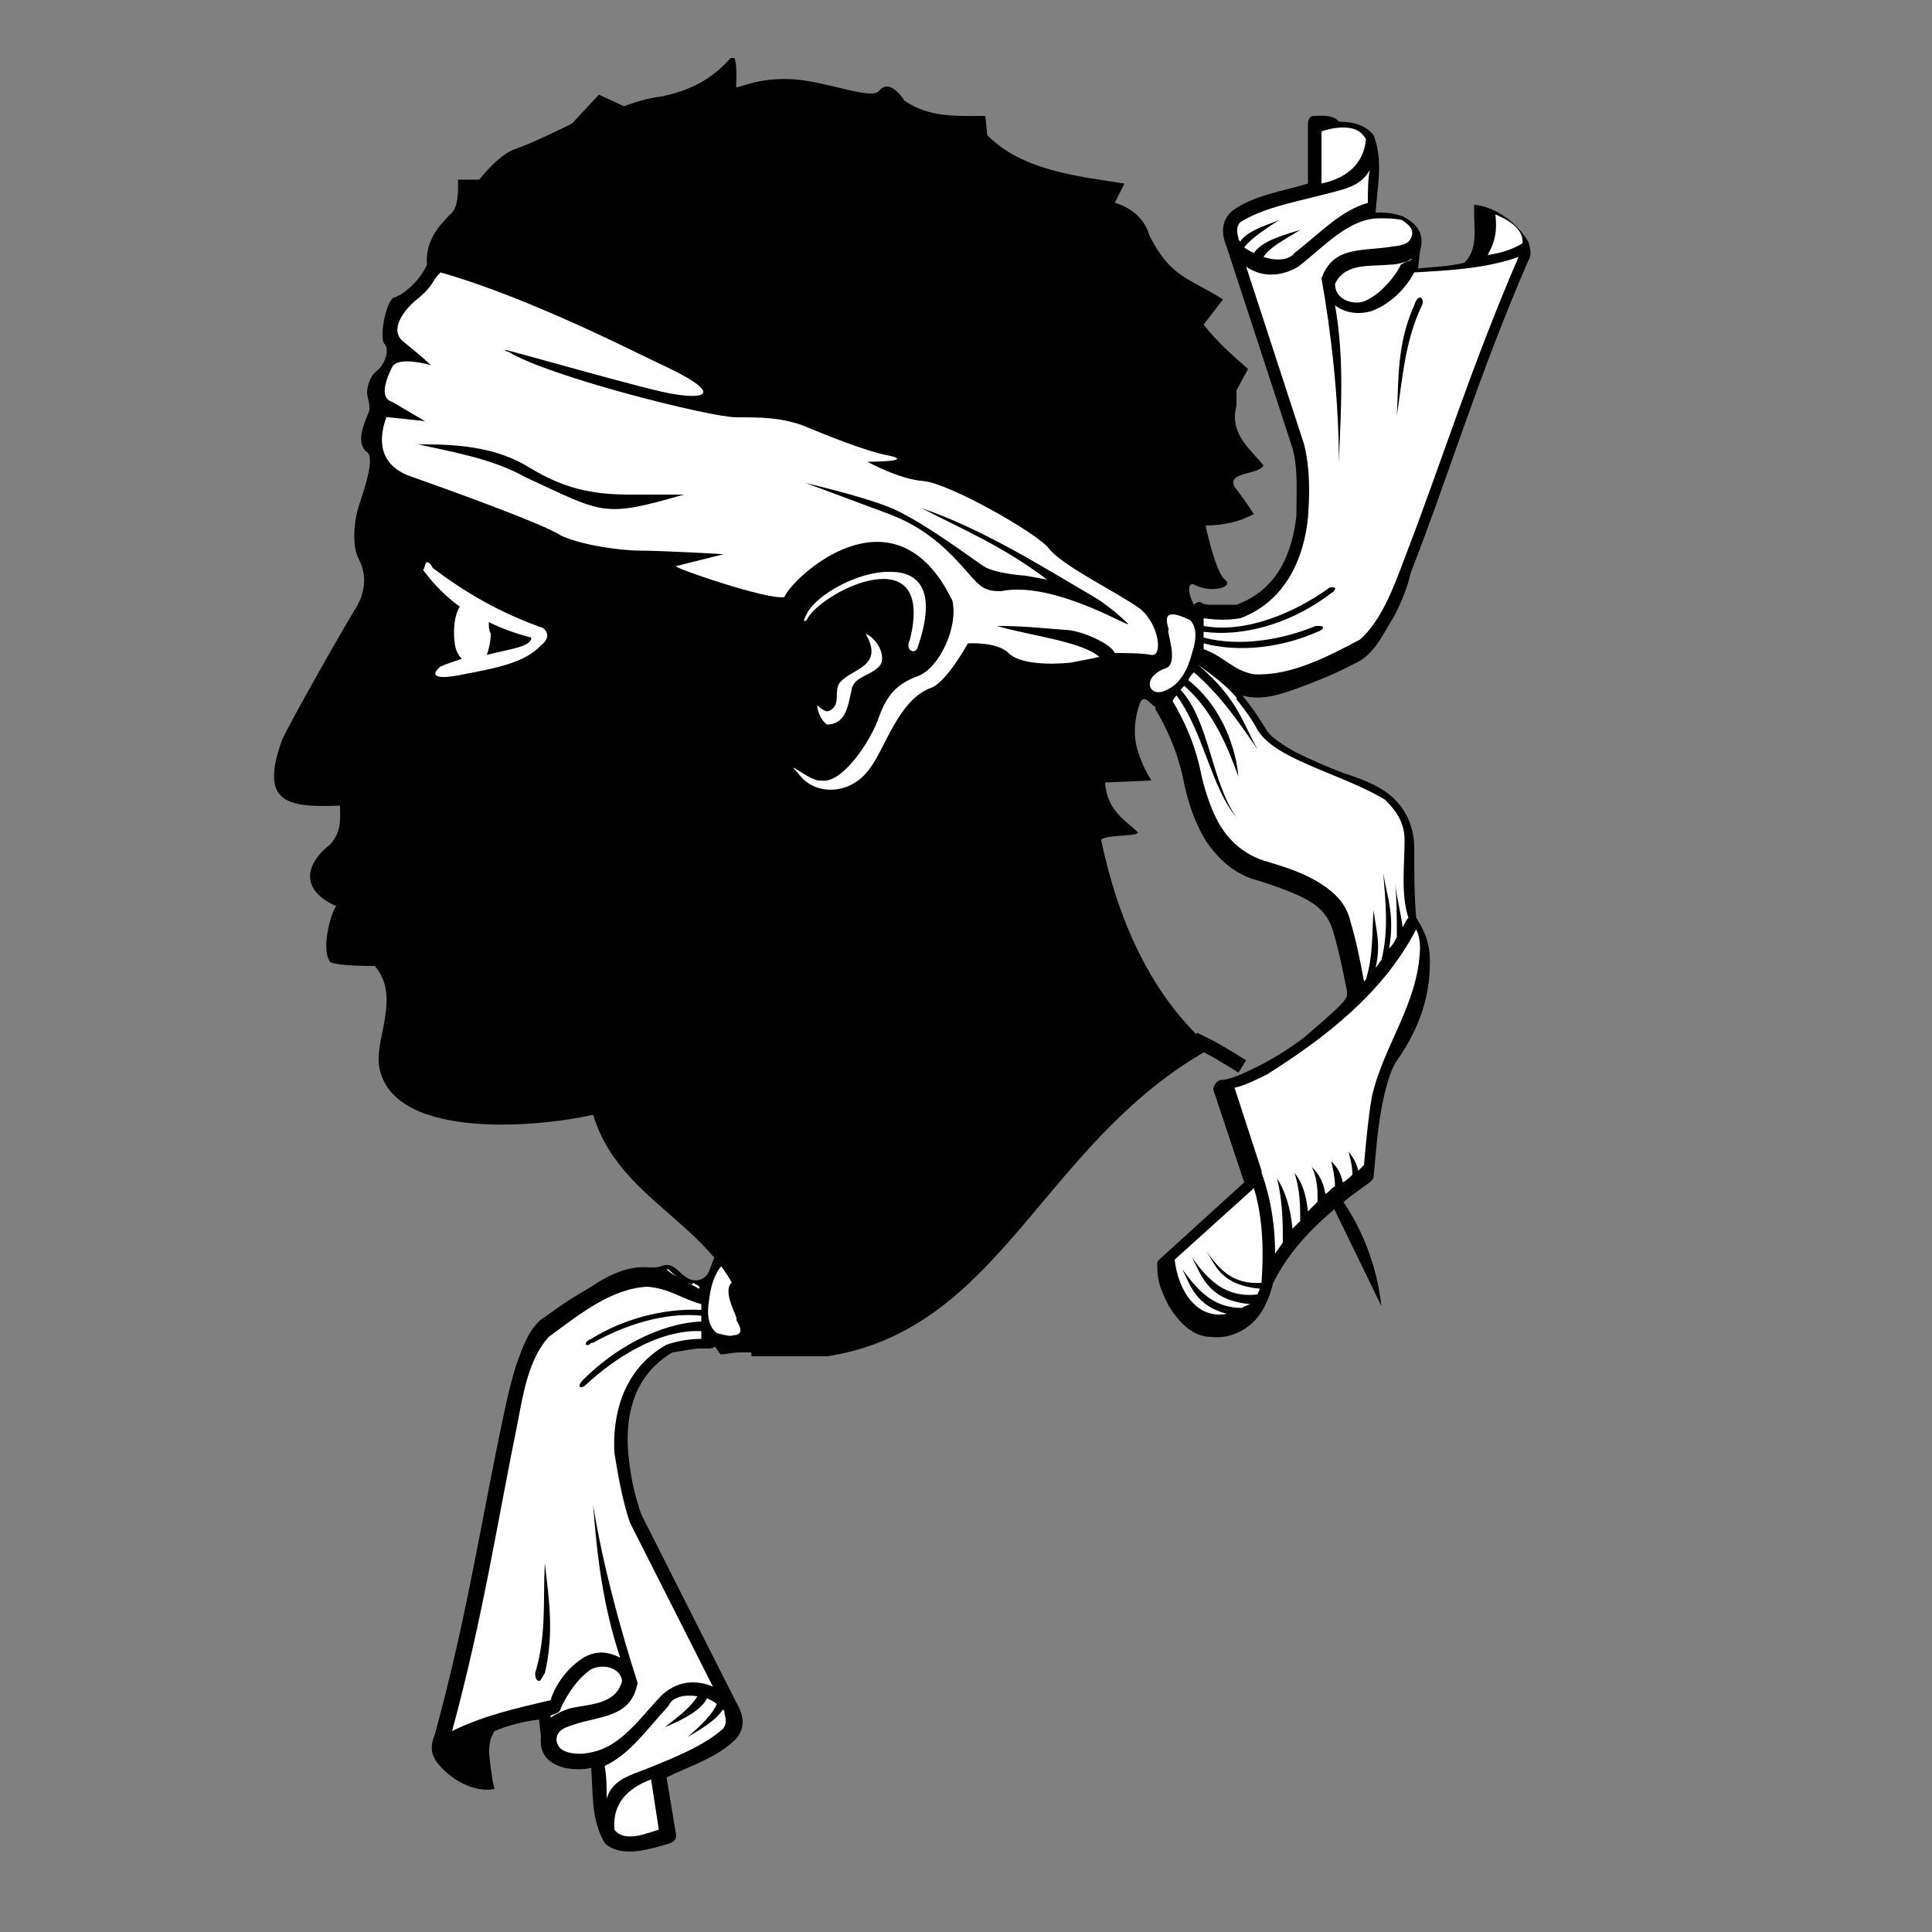
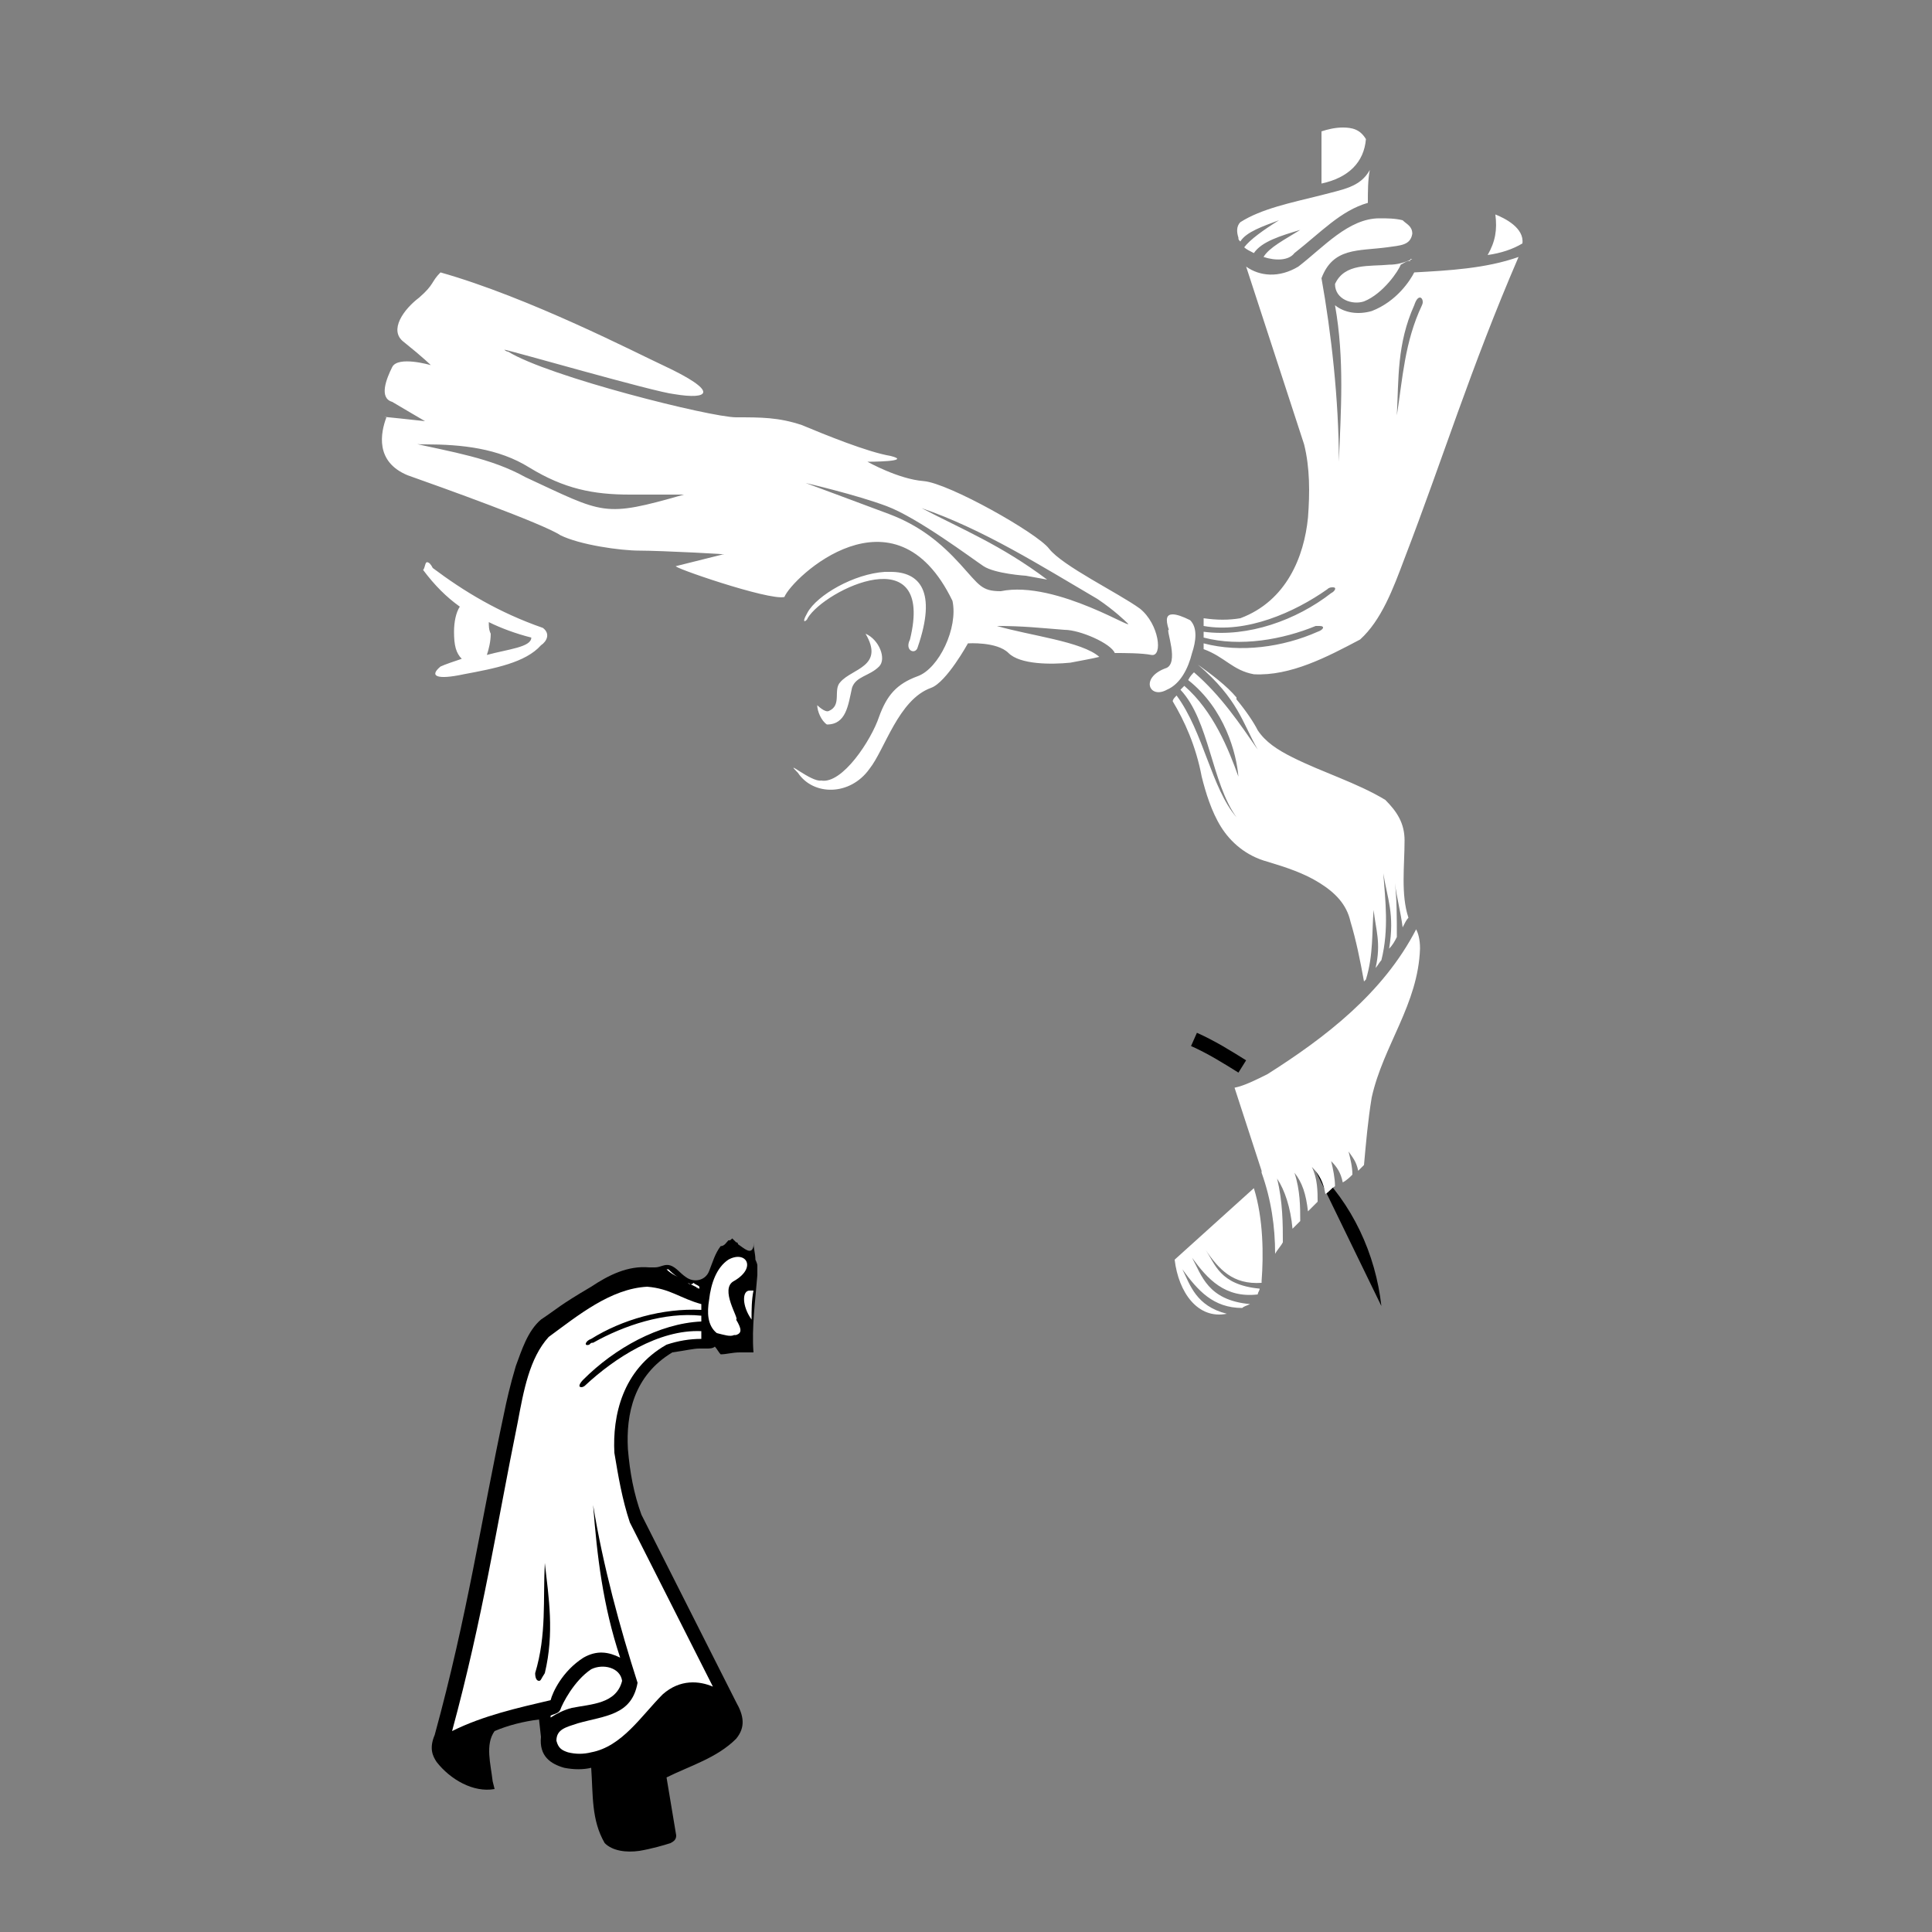
<svg xmlns="http://www.w3.org/2000/svg" xmlns:xlink="http://www.w3.org/1999/xlink" version="1.1" id="Calque_1" x="0px" y="0px" width="100px" height="100px" viewBox="0 0 100 100" style="enable-background:new 0 0 100 100;" xml:space="preserve">
  <rect x="0" y="0" width="100" height="100" fill="#808080" stroke="none" />
  <style type="text/css">
	.st0{clip-path:url(#SVGID_00000006685734277484586670000003965178473908742808_);}
	.st1{fill:#FFFFFF;}
	.st2{clip-path:url(#SVGID_00000072277759499926415340000003309662518061487256_);}
	.st3{stroke:#000000;stroke-width:0.75;stroke-miterlimit:5;}
</style>
  <g>
    <path d="M68,60.4c2,1.9,3.2,4.5,3.5,7.2" />
    <g>
      <defs>
        <rect id="SVGID_1_" x="18.4" y="29.2" transform="matrix(0.989 -0.15 0.15 0.989 -8.794 8.328)" width="64.6" height="66.3" />
      </defs>
      <clipPath id="SVGID_00000089552477816171814180000010903281033873277887_">
        <use xlink:href="#SVGID_1_" style="overflow:visible;" />
      </clipPath>
      <path style="clip-path:url(#SVGID_00000089552477816171814180000010903281033873277887_);" d="M22.6,91.2c0.7,0.9,1.9,1.6,3,1.4    l-0.1-0.4c-0.1-0.9-0.4-1.9,0.1-2.6c0,0,0,0,0,0c0,0,0,0,0,0c0.7-0.3,1.5-0.5,2.3-0.6l0.1,0.9c-0.1,1,0.5,1.4,1.2,1.6    c0.5,0.1,1,0.1,1.4,0c0.1,1.4,0,2.7,0.7,3.9c0.4,0.4,1.1,0.5,1.8,0.4l0,0c0.6-0.1,1.3-0.3,1.6-0.4c0.2-0.1,0.3-0.2,0.3-0.4l-0.5-3    c1.2-0.6,2.6-1,3.6-2c0.5-0.6,0.4-1.2,0-1.9l-4.9-9.7c-0.4-1.1-0.6-2.2-0.7-3.4c-0.1-1.8,0.3-3.8,2.3-5c0.7-0.1,1.1-0.2,1.4-0.2    c0.3,0,0.4,0,0.4,0c0.1,0,0.3,0,0.4-0.1c0.1,0.1,0.2,0.3,0.3,0.4c0.3,0,0.6-0.1,1-0.1c0.1,0,0.2,0,0.3,0c0.1,0,0.2,0,0.4,0    c-0.1-1.3,0.1-2.7,0.2-4c0-0.1,0-0.3,0-0.4c0,0,0-0.1,0-0.1c0-0.1-0.1-0.3-0.1-0.3c0-0.3-0.1-0.6-0.1-0.9c0,0.1,0,0.1,0,0.2    c-0.1,0.5-0.5,0.1-0.8-0.1c0,0,0-0.1-0.1-0.1c-0.1-0.1-0.1-0.1-0.2-0.2c0,0,0,0,0,0c-0.1,0.1-0.1,0.1-0.2,0.1    c-0.1,0.1-0.2,0.3-0.4,0.3c-0.3,0.4-0.4,0.8-0.6,1.3c-0.2,0.5-0.8,0.6-1.2,0.3c-0.3-0.2-0.5-0.5-0.8-0.6c-0.3-0.1-0.5,0.1-0.8,0.1    c-0.1,0-0.2,0-0.3,0c0,0,0,0,0,0c-1.1-0.1-2.1,0.4-3,1c-1.7,1-1.7,1.1-2.6,1.7c-0.7,0.6-1,1.6-1.3,2.4c-0.3,1-0.5,1.9-0.6,2.4    c-1.2,5.6-1.9,10.5-3.6,16.7l0,0C22.2,90.5,22.4,90.9,22.6,91.2z" />
    </g>
    <path class="st1" d="M39,66.8c-0.1,0-0.2,0-0.2,0c-0.4,0-0.4,0.8,0.1,1.5C38.9,67.8,38.9,67.3,39,66.8z" />
-     <path class="st1" d="M31.8,94.7c0.3,0.4,0.8,0.4,1.3,0.3c0.4-0.1,0.7-0.2,1-0.3l-0.4-2.6C32.4,92.6,31.7,93.4,31.8,94.7z" />
-     <path class="st1" d="M37.4,88.5c-0.3,0.5-1.1,1-1.8,1.4c0.7-0.6,1.3-1.2,1.5-1.7c-0.1-0.1-0.3-0.2-0.5-0.3   c-0.3,0.6-1.2,1.1-2.2,1.5c0.8-0.6,1.4-1.1,1.7-1.6c-0.6-0.1-1.3,0-1.5,0.5c-1.2,1.3-2,2.5-3.3,3.1c0.1,0.6,0.1,1.1,0.1,1.7   c0.3-1,1.2-1.2,2.2-1.6c1.5-0.6,2.9-1.2,3.8-2c0.2-0.2,0.2-0.5,0.1-0.8C37.5,88.6,37.5,88.5,37.4,88.5z" />
    <path class="st1" d="M30.2,85.8C30.2,85.8,30.2,85.8,30.2,85.8c0.7-0.4,1.3-0.3,1.9,0c-0.9-2.7-1.2-5.3-1.4-7.9   c0.5,3.1,1.4,6.4,2.3,9.2c-0.3,1.7-1.7,1.7-3.1,2.1c-0.6,0.2-1.1,0.3-1.1,0.9c0.1,0.4,0.3,0.5,0.6,0.6c0.4,0.1,0.8,0.1,1.2,0   c1.6-0.3,2.6-1.9,3.7-3c0.9-0.8,1.9-0.7,2.6-0.4l-4.3-8.5c-0.4-1.2-0.6-2.4-0.8-3.6c-0.1-1.9,0.4-4.3,2.7-5.6   c0.6-0.2,1.2-0.3,1.8-0.3c0-0.1,0-0.3,0-0.4c-2.2-0.1-4.5,1.4-6,2.8c-0.1,0.1-0.2,0.1-0.2,0.1c-0.2,0-0.1-0.2,0.1-0.4   c1.6-1.6,3.9-2.9,6.1-3c0-0.1,0-0.2,0-0.3c-1.9-0.2-4,0.5-5.6,1.4c-0.1,0-0.1,0-0.2,0.1c-0.3,0.1-0.2-0.2,0.1-0.3   c1.6-1,3.7-1.6,5.7-1.5c0-0.1,0-0.2,0-0.3c-1.1-0.3-1.6-0.8-2.8-0.9c-1.9,0.1-3.6,1.5-5.1,2.6c-1,1.1-1.3,2.8-1.6,4.4   c-1.1,5.4-1.8,10.1-3.4,16c1.6-0.8,3.4-1.2,5.1-1.6C28.6,87.6,29.1,86.5,30.2,85.8z M27.9,87c-0.1,0-0.2-0.1-0.2-0.4   c0.6-2,0.4-3.8,0.5-5.7c0.2,1.8,0.5,3.6,0,5.7C28,86.9,28,87,27.9,87z" />
    <path class="st1" d="M36.7,67.3c-0.1,0.6-0.1,1.3,0.4,1.7c0.4,0.1,0.7,0.2,0.9,0.1c0,0,0.1,0,0.1,0c0.3-0.1,0.3-0.3,0-0.8   c0.2,0-0.9-1.6-0.1-2c1.2-0.7,0.6-1.6-0.3-1.1C37.1,65.6,36.8,66.4,36.7,67.3z" />
    <path class="st1" d="M32.2,87c-0.1-0.7-1-0.9-1.6-0.6c-0.9,0.6-1.5,1.8-1.6,2.1c-0.1,0.2-0.3,0.2-0.5,0.3l0,0.1   c0.3-0.2,0.7-0.4,1.1-0.5C30.6,88.2,31.9,88.2,32.2,87z" />
    <path class="st1" d="M35.6,66.4c0.2,0.1,0.4,0.2,0.6,0.3c0,0,0-0.1,0-0.1c-0.1-0.1-0.2-0.1-0.3-0.2C35.8,66.5,35.7,66.5,35.6,66.4z   " />
    <path class="st1" d="M34.6,65.7c0,0-0.1,0-0.1,0c0.2,0.2,0.4,0.3,0.6,0.4C34.9,66,34.7,65.8,34.6,65.7z" />
-     <polygon class="st1" points="36.2,66.7 36.2,66.7 36.2,66.7 36.2,66.7 36.2,66.7 36.2,66.7  " />
    <polygon class="st1" points="36.2,66.7 36.2,66.7 36.2,66.7 36.2,66.7 36.2,66.7 36.2,66.7 36.2,66.7  " />
    <polygon class="st1" points="36.2,66.7 36.2,66.7 36.2,66.7 36.2,66.7 36.2,66.7 36.2,66.7 36.2,66.7 36.2,66.7 36.2,66.7    36.2,66.7 36.2,66.7 36.2,66.7  " />
    <polygon class="st1" points="36.2,66.7 36.2,66.7 36.2,66.7 36.2,66.7 36.2,66.7 36.2,66.7  " />
    <polygon class="st1" points="36.2,66.7 36.2,66.7 36.2,66.7 36.2,66.7 36.2,66.7 36.2,66.7 36.2,66.7 36.2,66.7 36.2,66.7    36.2,66.7 36.2,66.7 36.2,66.7 36.2,66.7 36.2,66.7 36.2,66.7 36.2,66.7 36.2,66.7  " />
    <polygon class="st1" points="36.2,66.7 36.2,66.7 36.2,66.7 36.2,66.7 36.2,66.7 36.2,66.7 36.2,66.7 36.2,66.7 36.2,66.7    36.2,66.7 36.2,66.7 36.2,66.7 36.2,66.7 36.2,66.7 36.2,66.7  " />
    <path class="st1" d="M36.2,66.7C36.2,66.7,36.1,66.7,36.2,66.7C36.1,66.7,36.1,66.7,36.2,66.7C36.2,66.7,36.2,66.7,36.2,66.7   C36.2,66.7,36.2,66.7,36.2,66.7C36.2,66.6,36.2,66.6,36.2,66.7C36.1,66.6,36.1,66.6,36.2,66.7C36.1,66.6,36.1,66.6,36.2,66.7   C36.1,66.7,36.1,66.7,36.2,66.7C36.1,66.7,36.1,66.7,36.2,66.7C36.1,66.7,36.1,66.7,36.2,66.7C36.1,66.7,36.1,66.7,36.2,66.7   C36.1,66.7,36.1,66.6,36.2,66.7C36.1,66.6,36.1,66.6,36.2,66.7C36.1,66.6,36.1,66.6,36.2,66.7C36.2,66.6,36.2,66.6,36.2,66.7   C36.2,66.7,36.2,66.7,36.2,66.7C36.2,66.7,36.2,66.7,36.2,66.7L36.2,66.7z" />
    <path class="st1" d="M36.1,66.7L36.1,66.7L36.1,66.7C36.1,66.6,36,66.6,36.1,66.7L36.1,66.7L36.1,66.7L36.1,66.7L36.1,66.7   C36.1,66.6,36.1,66.6,36.1,66.7L36.1,66.7L36.1,66.7z" />
    <polygon class="st1" points="36,66.6 36,66.6 36,66.6 36,66.6  " />
    <path class="st1" d="M36,66.6C36,66.6,36,66.6,36,66.6C36,66.6,36,66.6,36,66.6C36,66.6,36,66.6,36,66.6C36,66.6,36,66.6,36,66.6   C36,66.6,36,66.6,36,66.6C36,66.6,36,66.6,36,66.6L36,66.6z" />
    <path class="st1" d="M36,66.6C36,66.6,36,66.6,36,66.6C36,66.6,36,66.6,36,66.6C36,66.6,36,66.6,36,66.6C36,66.6,36,66.6,36,66.6   C36,66.6,36,66.6,36,66.6C36,66.6,36,66.6,36,66.6C36,66.6,36,66.6,36,66.6C36,66.6,36,66.6,36,66.6C36,66.6,36,66.6,36,66.6   L36,66.6z" />
    <path class="st1" d="M35.9,66.6C35.9,66.6,35.9,66.6,35.9,66.6L35.9,66.6L35.9,66.6L35.9,66.6L35.9,66.6   C35.9,66.6,35.9,66.6,35.9,66.6C35.9,66.5,35.9,66.5,35.9,66.6C36,66.5,36,66.5,35.9,66.6C36,66.5,36,66.5,35.9,66.6   C36,66.5,36,66.5,35.9,66.6C36,66.5,36,66.5,35.9,66.6C36,66.6,35.9,66.6,35.9,66.6L35.9,66.6z" />
    <g>
      <g>
        <defs>
-           <rect id="SVGID_00000145060336675281874810000012263813210158961816_" x="14.1" y="3" width="65.5" height="67.2" />
-         </defs>
+           </defs>
        <clipPath id="SVGID_00000088838688641816312870000010226663673010534040_">
          <use xlink:href="#SVGID_00000145060336675281874810000012263813210158961816_" style="overflow:visible;" />
        </clipPath>
        <path style="clip-path:url(#SVGID_00000088838688641816312870000010226663673010534040_);" d="M34.2,5c-0.9,0.1-1.9,0.5-1.9,0.5     L31,4.9l-1.4,1.5c0,0-2,1-2.9,1.3c-0.9,0.3-1.8,1.5-1.9,1.6l-1.1,0c0,0,0.1,1.3-0.3,1.7c-0.6,0.6-1.4,1.4-1.3,2.7     c-0.4,0.9-1.3,1.6-1.7,1.7c-0.4,0.1-0.8,2.1-0.5,2.4c0.3,0.3,0,1.1-0.4,1.4c-0.4,0.3-0.5,0.9-0.5,1.1c0,0.3,0.2,0.7,0.1,1     c-0.1,0.3-0.8,1.6-0.1,2.1c0.4,0.3-0.1,1.8-0.4,2.7c-0.3,0.9-0.4,2.2,0,2.9c0.4,0.8,0.3,1.7-0.2,2.5c-0.5,0.8-3.3,5.7-3.8,6.8     c-1.2,3.3,0.3,3.5,3,3.4c0,0.7,0.1,1.3-0.5,2c-1.4,1.1-1.5,2.4,0.3,3.2c-0.3,0.4-0.8,2.3-0.3,2.9c0.4,0.2,2,0.2,2.3,0.2     c1.3,1.5,0.1,3.6,0.2,5c0.4,4,8,3.4,11.1,2.7c1.6,5.3,8.1,5.9,8.2,12.6c12.5,1.1,13.9-10.5,23.7-16c0-0.4-3.9-2.7-5.6-10.8     c0-0.3,1.9-0.2,1.9-0.4c-0.4-0.5-1.6-1-1.7-2.6l2.4-0.1c0,0-0.6-0.9-0.8-1.9c-0.1-0.5-0.1-1.3,0.2-2.1c0.2-0.5,0.5,0,0.8,0.2     c0,0,0,0.1,0,0.1c0.6,1,1.2,2.3,1.5,3.9c0.2,0.9,0.5,1.9,1.1,2.9c0.6,0.9,1.5,1.8,2.8,2.1c0,0,0,0,0,0c0.9,0.3,1.8,0.6,2.5,1     c0.7,0.4,1.1,0.9,1.3,1.6c0.3,1,0.5,2,0.7,3c0.1,0.4-0.1,0.6-0.4,0.9c-0.4,0.4-1.1,1-1.8,1.6c-0.8,0.6-1.6,1.1-2.4,1.5     c-0.8,0.4-1.5,0.7-1.9,0.7c-0.2,0-0.4,0.3-0.4,0.5l1.6,4.8l-4.4,4c-0.1,0.1-0.1,0.1-0.1,0.2c0,0.3,0,0.6,0.1,1     c0.1,0.4,0.3,0.8,0.5,1.2c0.5,0.8,1.2,1.6,2.2,1.6c0.9,0.1,1.7-0.3,2.2-0.8c0.5-0.5,0.8-1.2,1-2c1.1-2.2,3-3.8,5-5.2     c0.1-0.1,0.2-0.2,0.2-0.3c0.1-1.1,0.2-2.4,0.4-3.5c0.2-1.1,0.5-2.1,0.8-2.5c1.2-1.7,1.8-3.5,1.7-5.5c-0.1-1.1-0.6-1.7-0.7-1.9     c-0.1-1.2-0.1-2.4-0.1-3.6c0,0,0,0,0,0c0-1.2-0.5-2.1-1.2-2.7c-0.7-0.6-1.6-0.9-2.5-1.2c-0.8-0.3-1.7-0.7-2.5-1.1     c-0.7-0.4-1.3-0.8-1.5-1.2c-0.3-0.5-0.7-1.1-1.2-1.7c1.1,0.3,2.1-0.1,3.2-0.5c1.8-0.7,1.9-0.8,2.9-1.3c0.8-0.5,1.2-1.4,1.7-2.2     c0.5-0.9,0.8-1.8,0.9-2.3c2.1-5.4,3.5-10.2,6.1-16.2h0c0.2-0.3,0.1-0.7,0-1c-0.6-1-1.7-1.8-2.8-1.9l0,0.4c0,0.9,0.2,1.9-0.5,2.6     c0,0,0,0,0,0c0,0,0,0,0,0c-0.8,0.2-1.6,0.2-2.4,0.3l0.1-0.9c0.3-1-0.3-1.5-0.9-1.8c-0.5-0.2-1-0.2-1.4-0.2c0.1-1.4,0.4-2.7-0.1-4     c-0.4-0.5-1-0.7-1.8-0.7c0,0,0,0,0,0C69,5.9,68.3,6,68,6c-0.2,0-0.3,0.2-0.3,0.4l0,3.1c-1.3,0.4-2.8,0.6-3.9,1.4     c-0.6,0.5-0.6,1.2-0.3,1.9l3.4,10.4c0.3,1.1,0.2,2.3,0.2,3.5c-0.2,1.8-0.9,3.8-3.1,4.6c-0.7,0-1.2,0-1.4,0     c-0.3,0-0.4-0.1-0.4-0.1c-0.1-0.1-0.3,0-0.4,0.1c-0.3-0.5-0.4-1.3,0.1-1c0.8,0.4,2,0.1,1.5-0.3c-0.5-0.4-1-2.8-1-2.8     c0.9,0,1.8-0.2,2.5-0.6c0,0-0.6-0.9-1-1.4c-0.4-0.8,1.2-0.6,1.5-1.1c-0.6-0.8-1.8-1.6-1.4-3.1C64,20.4,64,20.2,64,20.2l0.6-1.1     c-0.8-0.7-1.6-1.4-2.3-2.3l1-1.3c-1.7-1.1-2.7-1.1-3.8-3.3c-0.4-1.4-1.8-1.7-1.8-1.7l0.5-1c-2.6-0.4-5.3-0.7-7.1-2.5L51,6     c-1.5,0-2.9,0.1-4.2-0.8c0,0-0.7-1.2-1.3-0.5c-0.4,0.5-2.7-0.5-4.5-0.6c-1.8-0.1-2.8,0.5-2.9,0.4c0-0.1,0.1-1.6-0.2-1.6     C36.9,4.1,35.7,4.7,34.2,5L34.2,5z M34.2,5" />
      </g>
      <path class="st1" d="M69.5,6.6c-0.4,0-0.8,0.1-1.1,0.2l0,2.7c1.4-0.3,2.2-1.1,2.3-2.3C70.4,6.7,70,6.6,69.5,6.6L69.5,6.6z     M70.9,8.8c-0.5,0.9-1.4,1-2.5,1.3c-1.6,0.4-3.1,0.7-4.2,1.4C64,11.7,64,12,64.1,12.3c0,0.1,0,0.1,0.1,0.2c0.3-0.5,1.2-0.8,2-1.1    c-0.8,0.5-1.5,1-1.8,1.4c0.1,0.1,0.3,0.2,0.5,0.3c0.4-0.6,1.4-0.9,2.4-1.2c-0.8,0.5-1.6,0.9-1.9,1.4c0.6,0.2,1.3,0.2,1.6-0.2    c1.4-1.1,2.4-2.2,3.8-2.6C70.8,9.9,70.8,9.3,70.9,8.8L70.9,8.8z M77.4,11.1c0.1,0.8,0,1.4-0.4,2.1c0.7-0.1,1.3-0.3,1.8-0.6    C78.9,11.8,77.9,11.3,77.4,11.1L77.4,11.1z M71.4,11.3c-1.6,0-2.9,1.5-4.2,2.5c-1,0.6-2,0.5-2.7,0l3,9.2c0.3,1.2,0.3,2.5,0.2,3.8    c-0.2,2-1.1,4.3-3.5,5.2c-0.6,0.1-1.2,0.1-1.9,0c0,0.1,0,0.3,0,0.4c2.2,0.4,4.7-0.7,6.4-1.9c0.1-0.1,0.2-0.1,0.3-0.1    c0.2,0,0.1,0.2-0.1,0.3c-1.8,1.4-4.3,2.3-6.6,2c0,0.1,0,0.2,0,0.3c1.9,0.5,4.1,0.1,5.8-0.6c0.1,0,0.1,0,0.2,0    c0.3,0,0.2,0.2-0.1,0.3c-1.8,0.8-4,1.1-5.9,0.6c0,0.1,0,0.2,0,0.3c1.1,0.4,1.5,1.1,2.6,1.3c1.9,0.1,3.8-0.9,5.5-1.8    c1.1-1,1.7-2.6,2.3-4.2c2-5.2,3.4-9.8,5.9-15.6c-1.7,0.6-3.6,0.7-5.4,0.8c-0.2,0.4-0.9,1.5-2.2,2c0,0,0,0,0,0    c-0.7,0.2-1.4,0.1-1.9-0.3c0.5,2.8,0.3,5.5,0.2,8.1c0-3.2-0.4-6.7-0.9-9.5c0.6-1.6,1.9-1.4,3.4-1.6c0.7-0.1,1.2-0.1,1.3-0.7    c0-0.4-0.3-0.5-0.5-0.7C72.2,11.3,71.8,11.3,71.4,11.3L71.4,11.3z M73.1,13.4c-0.4,0.2-0.8,0.3-1.2,0.3c-1,0.1-2.3-0.1-2.8,1    c0,0.8,0.9,1.1,1.5,0.9c1-0.4,1.8-1.6,1.9-1.9c0.2-0.1,0.3-0.2,0.5-0.2V13.4z M22.8,14.1c-0.5,0.5-0.3,0.6-1.1,1.3    c-0.8,0.6-1.6,1.7-0.8,2.3c1,0.8,1.4,1.2,1.4,1.2s-1.7-0.5-2,0.1c-0.3,0.6-0.7,1.6,0,1.8c0.5,0.3,1.7,1,1.7,1s-2.7-0.3-2-0.2    c-0.3,0.8-0.6,2.3,1.1,3c1.7,0.6,7,2.5,7.9,3.1c1,0.5,3.1,0.8,4.1,0.8c1.1,0,5,0.2,4.3,0.2L35,29.3c-0.4,0,4.8,1.8,5.6,1.6    c0.4-1,5.7-6,8.7,0.2c0.3,1.4-0.7,3.5-1.8,3.9c-1.1,0.4-1.6,1-2,2.1c-0.4,1.2-1.9,3.5-3,3.3c-0.5,0.1-2-1.2-1.2-0.4    c0.8,1.2,2.7,1.2,3.7-0.2c0.8-1,1.5-3.6,3.2-4.2c0.8-0.3,1.9-2.3,1.9-2.3s1.5-0.1,2.1,0.5c0.6,0.6,2.2,0.6,3.2,0.5    c0.5-0.1,1.1-0.2,1.5-0.3c-0.9-0.8-3.6-1.1-5.3-1.6c1.4,0,2.2,0.1,3.5,0.2c0.8,0,2.4,0.7,2.6,1.2c0.5,0,1.4,0,1.9,0.1    c0.6,0.1,0.4-1.6-0.6-2.4c-1.1-0.8-4-2.2-4.7-3.1c-0.6-0.8-5.2-3.4-6.5-3.5c-1.3-0.1-2.9-1-2.9-1s2.4,0,1.2-0.3    c-1.2-0.2-3.4-1.1-4.6-1.6c-1.2-0.4-2.1-0.4-3.4-0.4c-1.3,0-9.7-2.1-11.8-3.4c-0.1,0-0.2-0.1-0.2-0.1c0.2,0,7.8,2.2,8.8,2.3    c1.8,0.3,2.4-0.1-0.6-1.5C33,18.3,27.4,15.4,22.8,14.1L22.8,14.1z M73.5,15.4c0.1,0,0.2,0.2,0.1,0.4c-0.9,1.9-1,3.8-1.3,5.7    c0.1-1.9,0-3.7,0.9-5.7C73.3,15.5,73.4,15.4,73.5,15.4L73.5,15.4z M22,23c1.9,0,3.8,0.2,5.4,1.2c1.8,1.1,3.3,1.4,5.2,1.4    s2.8,0,2.8,0c-4.2,1.2-4.1,1-8.2-0.9c-1.8-1-3.8-1.3-6-1.8C21.5,23,21.7,23,22,23L22,23z M41.7,25c0,0,2.6,0.6,4.2,1.2    c1.6,0.6,4.4,2.7,5,3.1c0.6,0.4,2.2,0.5,2.2,0.5l1.1,0.2c-2.4-1.8-4.4-2.6-6.5-3.7c3.2,1.1,6.2,3,9.1,4.7c0.9,0.6,1.5,1.2,1.5,1.2    c0.8,0.7-3.6-2.2-6.5-1.6c-1,0-1.1-0.3-2.1-1.4c-1-1.1-2.1-2-3.7-2.6C44.4,26,41.7,25,41.7,25L41.7,25z M22.1,29.1    C22.1,29.1,22.1,29.1,22.1,29.1c-0.1,0-0.1,0.3-0.2,0.4c0.6,0.8,1.2,1.4,1.9,1.9c-0.2,0.3-0.3,0.8-0.3,1.3c0,0.7,0.1,1.1,0.4,1.4    c-0.3,0.1-0.9,0.3-1.1,0.4c-0.6,0.5-0.2,0.7,1.2,0.4c1.6-0.3,3.2-0.6,4-1.5c0.3-0.2,0.5-0.6,0.1-0.9c-2.3-0.8-4.1-1.9-5.7-3.1    C22.3,29.2,22.2,29.1,22.1,29.1L22.1,29.1z M46.1,29.6c-0.1,0-0.2,0-0.3,0c-1.6,0.1-3.5,1.2-4,2.1c-0.4,0.7,0,0.4,0,0.3    c0.9-1.5,6.6-4.2,5.3,1.1c-0.3,0.6,0.3,0.8,0.4,0.4C48.5,30.6,47.6,29.6,46.1,29.6L46.1,29.6z M60.7,31.8    C60.7,31.8,60.6,31.8,60.7,31.8c-0.3,0-0.4,0.2-0.2,0.8c-0.2-0.1,0.6,1.8-0.2,2c-1.3,0.5-0.8,1.6,0.1,1.1c0.7-0.3,1.1-1.1,1.3-1.9    c0.2-0.6,0.3-1.3-0.1-1.7C61.2,31.9,60.9,31.8,60.7,31.8L60.7,31.8z M25.3,32.2c0.6,0.3,1.4,0.6,2.2,0.8c0,0.5-1.2,0.6-2.3,0.9    c0.1-0.3,0.2-0.7,0.2-1.1C25.3,32.6,25.3,32.4,25.3,32.2L25.3,32.2z M44.8,32.8c1,1.7-0.7,1.8-1.3,2.5c-0.4,0.4,0.1,1.2-0.6,1.5    c-0.2,0.1-0.6-0.3-0.6-0.3c0,0.3,0.2,0.8,0.5,1c1,0,1.1-1,1.3-1.9c0.2-0.6,0.9-0.6,1.4-1.1C45.9,34.1,45.5,33.1,44.8,32.8    L44.8,32.8z M62,34.4C62,34.4,62,34.5,62,34.4c2.1,1.8,2.3,3,3.1,4.4c-0.9-1.3-1.9-2.8-3.3-4c-0.1,0.1-0.2,0.2-0.3,0.4    c1.9,1.5,2.5,3.8,2.6,5c-0.5-1.4-1.3-3.4-2.8-4.7c-0.1,0.1-0.1,0.1-0.2,0.2c1.5,1.6,1.6,4.8,2.9,6.6c-1.3-1.5-1.7-4.4-3.1-6.3    c-0.1,0.1-0.2,0.2-0.2,0.3c0.6,1,1.2,2.3,1.5,3.9c0.2,0.8,0.5,1.8,1,2.6c0.5,0.8,1.3,1.5,2.4,1.8c0,0,0,0,0,0c0,0,0,0,0,0    c1,0.3,1.9,0.6,2.7,1.1c0.8,0.5,1.4,1.1,1.6,2c0.3,1,0.5,2,0.7,3.1c0,0,0,0,0.1-0.1c0.4-1.3,0.3-2.5,0.4-3.6c0.1,1,0.4,1.7,0.1,3    c0.1-0.1,0.2-0.3,0.3-0.4c0.4-1.6,0.2-3.1,0.1-4.5c0.2,1.3,0.6,2.1,0.3,3.9c0.2-0.2,0.3-0.4,0.4-0.6c0-1,0-2-0.1-2.8    c0.1,0.8,0.3,1.5,0.4,2.3c0.1-0.2,0.2-0.4,0.3-0.5c-0.4-1.2-0.2-2.7-0.2-4c0-0.9-0.4-1.5-1-2.1c-1.5-0.9-3.2-1.4-4.8-2.2    c-0.8-0.4-1.4-0.8-1.8-1.4c-0.2-0.4-0.6-1-1.1-1.6c0,0,0,0,0-0.1C63.5,35.5,62.7,34.9,62,34.4L62,34.4z M62,34.4    C62,34.4,62,34.4,62,34.4C62,34.4,62,34.4,62,34.4C62.1,34.4,62,34.4,62,34.4C62,34.4,62,34.4,62,34.4C62,34.4,62,34.4,62,34.4    L62,34.4z M62,34.4C62,34.4,62,34.4,62,34.4C62,34.4,62,34.4,62,34.4C62,34.4,62,34.5,62,34.4C62,34.5,62,34.5,62,34.4    C62,34.5,62,34.4,62,34.4C62,34.4,62,34.4,62,34.4L62,34.4z M62,34.4C62,34.4,62,34.5,62,34.4L62,34.4    C62.1,34.5,62.1,34.5,62,34.4C62.1,34.5,62.1,34.5,62,34.4L62,34.4C62,34.5,62,34.5,62,34.4C62,34.5,62,34.5,62,34.4    C62,34.5,62,34.5,62,34.4C62,34.5,62,34.5,62,34.4C62,34.5,62,34.5,62,34.4C62,34.5,62,34.4,62,34.4L62,34.4z M62.1,34.5    C62.1,34.5,62.1,34.5,62.1,34.5C62.1,34.5,62.1,34.5,62.1,34.5C62.1,34.5,62.1,34.5,62.1,34.5C62.1,34.5,62.1,34.5,62.1,34.5    C62.1,34.5,62.1,34.5,62.1,34.5L62.1,34.5z M62,34.5C62,34.5,62,34.5,62,34.5C62,34.5,62,34.5,62,34.5C62,34.5,62,34.5,62,34.5    C62,34.5,62,34.5,62,34.5C62,34.5,62,34.5,62,34.5C62,34.5,62,34.5,62,34.5C62,34.5,62,34.5,62,34.5C62.1,34.5,62.1,34.5,62,34.5    C62.1,34.5,62,34.5,62,34.5C62,34.5,62,34.5,62,34.5C62,34.5,62,34.5,62,34.5C62,34.5,62,34.5,62,34.5C62,34.5,62,34.5,62,34.5    C62,34.5,62,34.5,62,34.5C62,34.5,62,34.5,62,34.5C62,34.5,62,34.5,62,34.5L62,34.5z M62,34.5C62,34.5,62,34.5,62,34.5    C62,34.5,62,34.5,62,34.5C62,34.5,62,34.5,62,34.5C62,34.5,62,34.5,62,34.5C62,34.5,62,34.5,62,34.5L62,34.5    C62,34.5,62,34.5,62,34.5C62,34.5,62,34.5,62,34.5C62,34.5,62,34.5,62,34.5C62,34.5,62,34.5,62,34.5C62,34.5,62,34.5,62,34.5    C62,34.5,62,34.5,62,34.5C62,34.5,62,34.5,62,34.5C62,34.5,62,34.5,62,34.5L62,34.5z M62.1,34.5C62.1,34.5,62.1,34.5,62.1,34.5    C62.1,34.5,62.1,34.5,62.1,34.5C62.1,34.5,62.1,34.5,62.1,34.5C62.1,34.5,62.1,34.5,62.1,34.5C62.1,34.5,62.1,34.5,62.1,34.5    C62.1,34.5,62.1,34.5,62.1,34.5C62.1,34.5,62.1,34.5,62.1,34.5C62.1,34.5,62.1,34.5,62.1,34.5C62.1,34.5,62.1,34.5,62.1,34.5    C62.1,34.5,62.1,34.5,62.1,34.5C62.1,34.5,62.1,34.5,62.1,34.5C62.1,34.5,62.1,34.5,62.1,34.5C62.1,34.5,62.1,34.5,62.1,34.5    C62.1,34.5,62.1,34.5,62.1,34.5C62.1,34.5,62.1,34.5,62.1,34.5C62.1,34.5,62.1,34.5,62.1,34.5C62.1,34.5,62.1,34.5,62.1,34.5    L62.1,34.5z M62.2,34.5L62.2,34.5L62.2,34.5C62.2,34.6,62.2,34.5,62.2,34.5L62.2,34.5L62.2,34.5L62.2,34.5L62.2,34.5    C62.2,34.5,62.1,34.6,62.2,34.5L62.2,34.5L62.2,34.5z M62.2,34.6L62.2,34.6L62.2,34.6L62.2,34.6L62.2,34.6z M62.2,34.6    C62.2,34.6,62.2,34.6,62.2,34.6C62.2,34.6,62.2,34.6,62.2,34.6C62.2,34.6,62.2,34.6,62.2,34.6C62.2,34.6,62.2,34.6,62.2,34.6    C62.2,34.6,62.2,34.6,62.2,34.6C62.2,34.6,62.2,34.6,62.2,34.6L62.2,34.6z M62.3,34.6C62.3,34.6,62.3,34.6,62.3,34.6    C62.3,34.6,62.3,34.6,62.3,34.6C62.3,34.6,62.3,34.6,62.3,34.6C62.3,34.6,62.3,34.6,62.3,34.6C62.2,34.6,62.2,34.6,62.3,34.6    C62.2,34.6,62.2,34.6,62.3,34.6C62.3,34.6,62.3,34.6,62.3,34.6C62.3,34.6,62.3,34.6,62.3,34.6C62.3,34.6,62.3,34.6,62.3,34.6    L62.3,34.6z M62.3,34.6C62.3,34.6,62.3,34.6,62.3,34.6L62.3,34.6L62.3,34.6L62.3,34.6L62.3,34.6C62.3,34.6,62.3,34.6,62.3,34.6    C62.3,34.7,62.3,34.7,62.3,34.6C62.3,34.7,62.3,34.7,62.3,34.6C62.3,34.7,62.3,34.6,62.3,34.6C62.3,34.6,62.3,34.7,62.3,34.6    C62.3,34.7,62.3,34.7,62.3,34.6C62.3,34.6,62.3,34.6,62.3,34.6L62.3,34.6z M73.3,48.1c-1.7,3.3-4.7,5.6-7.7,7.5    c-0.6,0.3-1.2,0.6-1.7,0.7l1.4,4.3h0c0,0,0,0,0,0.1c0.5,1.4,0.7,2.8,0.7,4.2c0.1-0.2,0.3-0.4,0.4-0.6c0-0.9,0-2.1-0.3-3.3    c0.4,0.6,0.7,1.5,0.8,2.6c0.1-0.1,0.3-0.3,0.4-0.4c0-0.7,0-1.6-0.3-2.5c0.4,0.5,0.6,1.1,0.7,2c0.2-0.2,0.3-0.3,0.5-0.5    c0-0.5,0-1.2-0.3-1.8c0.4,0.4,0.6,0.8,0.7,1.4c0.2-0.1,0.3-0.3,0.5-0.4c0-0.4-0.1-0.9-0.2-1.3c0.3,0.3,0.5,0.6,0.6,1.1    c0.2-0.1,0.4-0.3,0.5-0.4c0-0.4-0.1-0.8-0.2-1.2c0.2,0.3,0.4,0.5,0.5,1c0.1-0.1,0.2-0.2,0.3-0.3c0.1-1.1,0.2-2.3,0.4-3.5    c0.6-2.7,2.4-4.8,2.5-7.7C73.5,48.6,73.4,48.3,73.3,48.1L73.3,48.1z M64.9,61.5l-4.1,3.7c0.2,1.7,1.2,3.1,2.7,2.8    c-1.6-0.4-1.9-1.5-2.3-2.3c0.8,1.1,1.6,2,3.1,2c0.1-0.1,0.2-0.1,0.4-0.2c0,0,0,0,0,0c-2.2-0.2-2.5-1.5-3-2.4    c0.8,1.1,1.7,2.1,3.4,1.9c0-0.1,0.1-0.2,0.1-0.3c-2.1-0.2-2.3-1.3-2.8-2c0.7,1,1.4,1.8,2.9,1.7c0,0,0,0,0-0.1    C65.4,65,65.4,63.1,64.9,61.5L64.9,61.5z M64.9,61.5" />
    </g>
    <path class="st3" d="M61.8,53.8c0.9,0.4,1.7,0.9,2.5,1.4" />
  </g>
</svg>